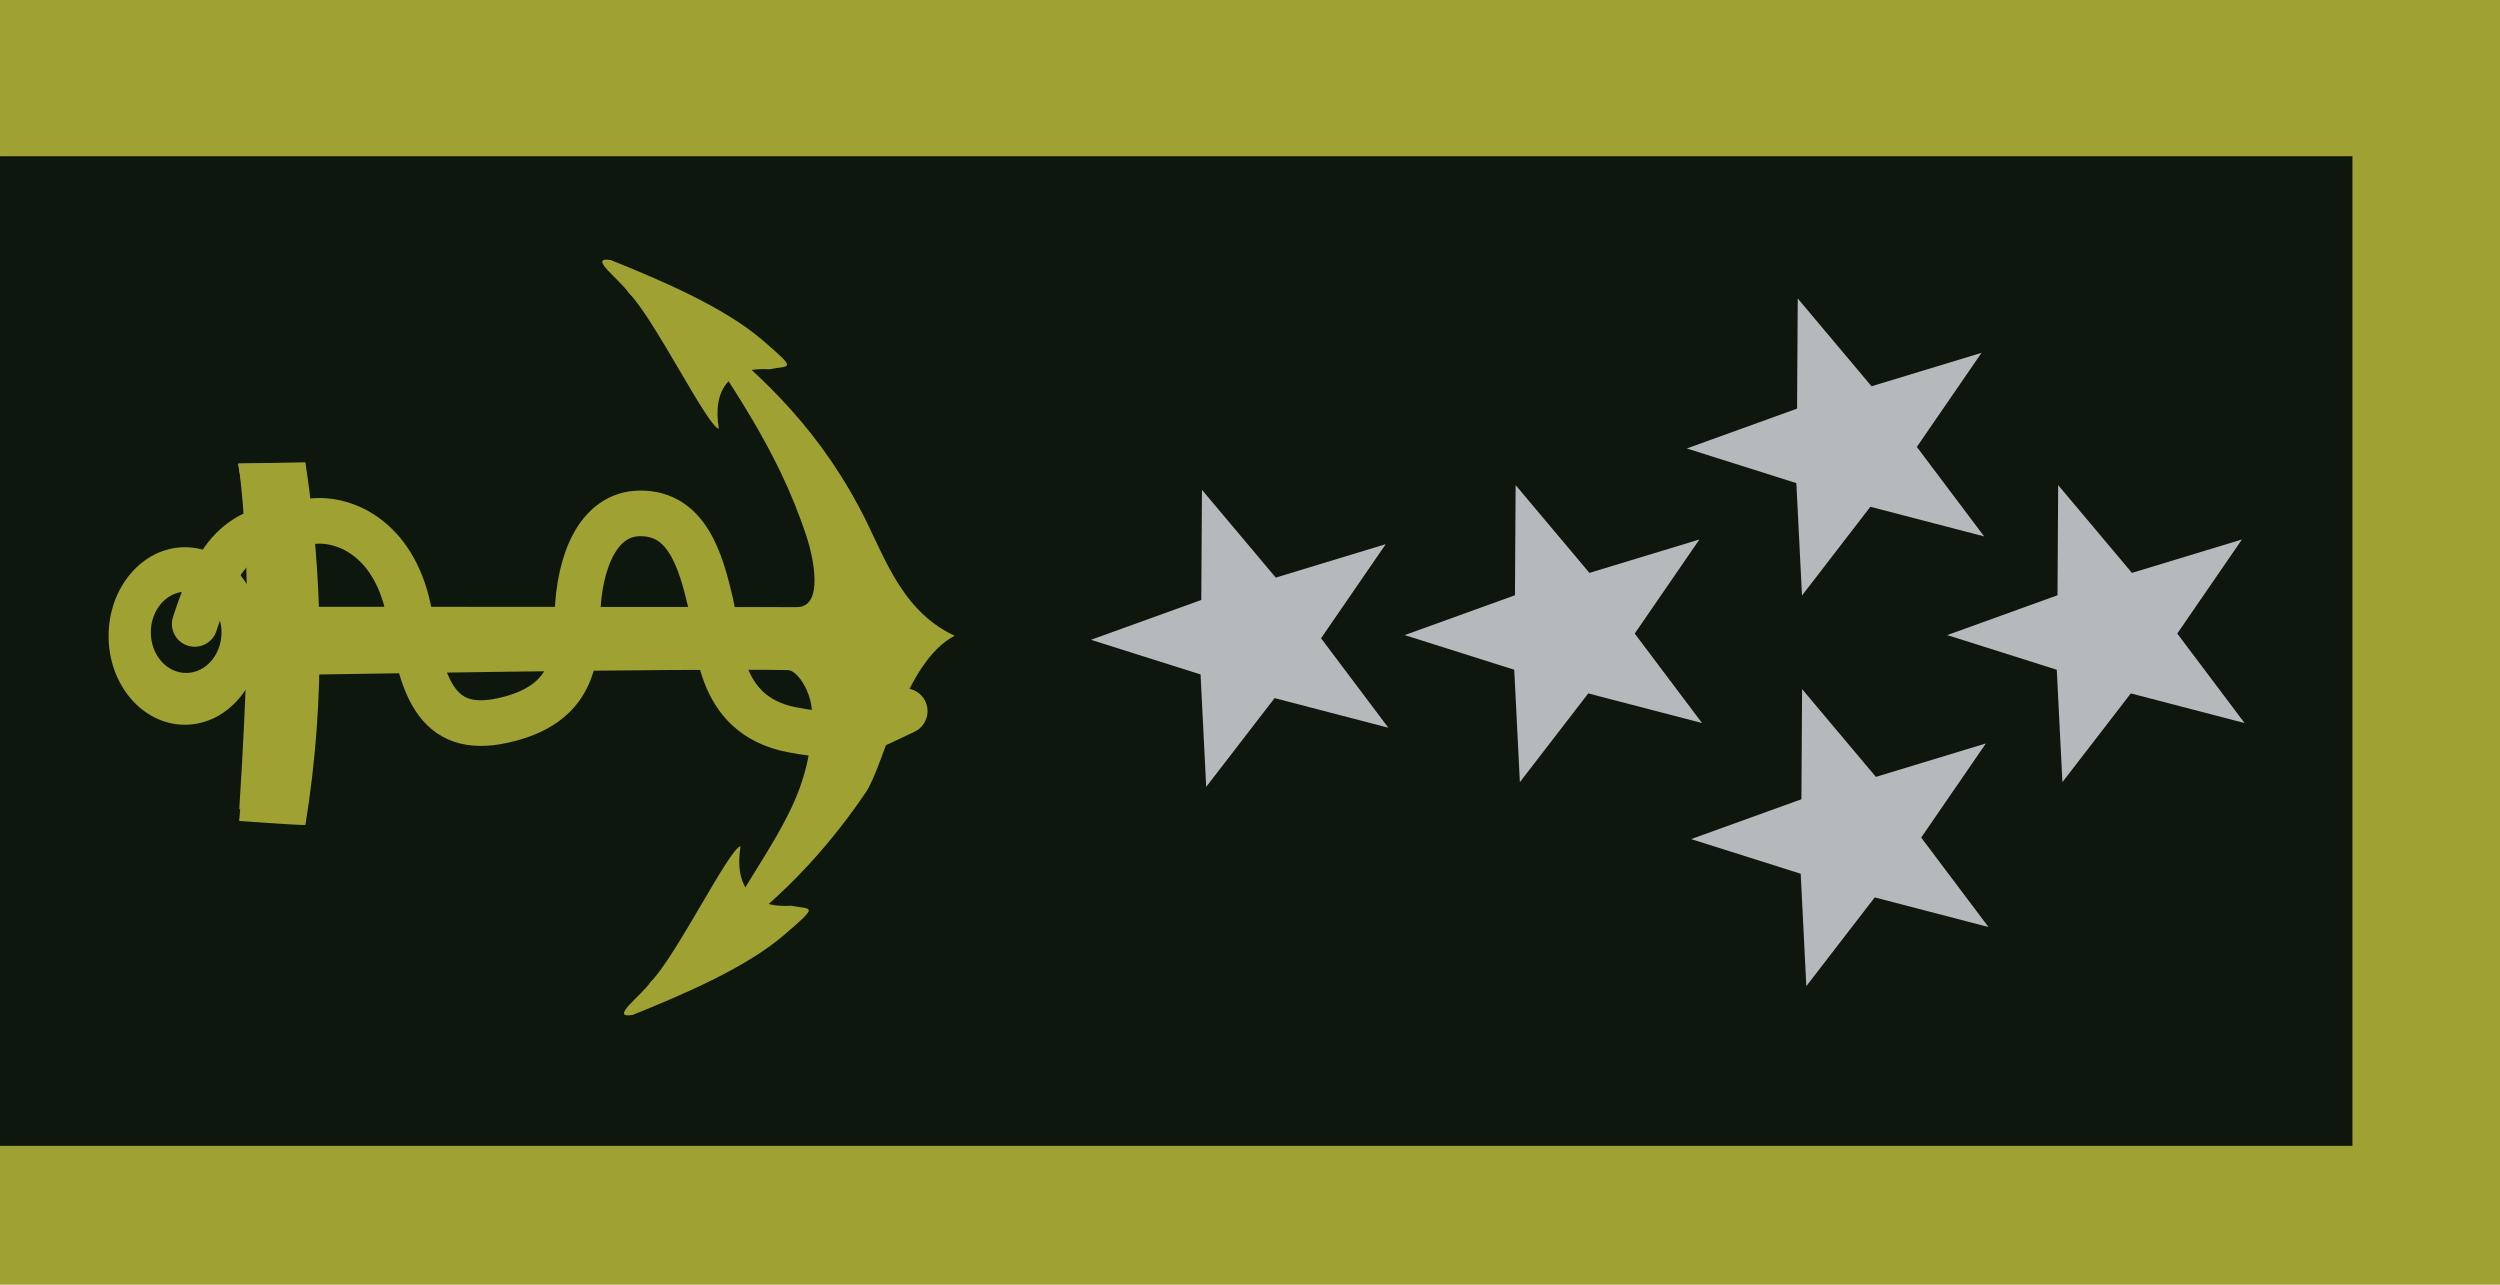
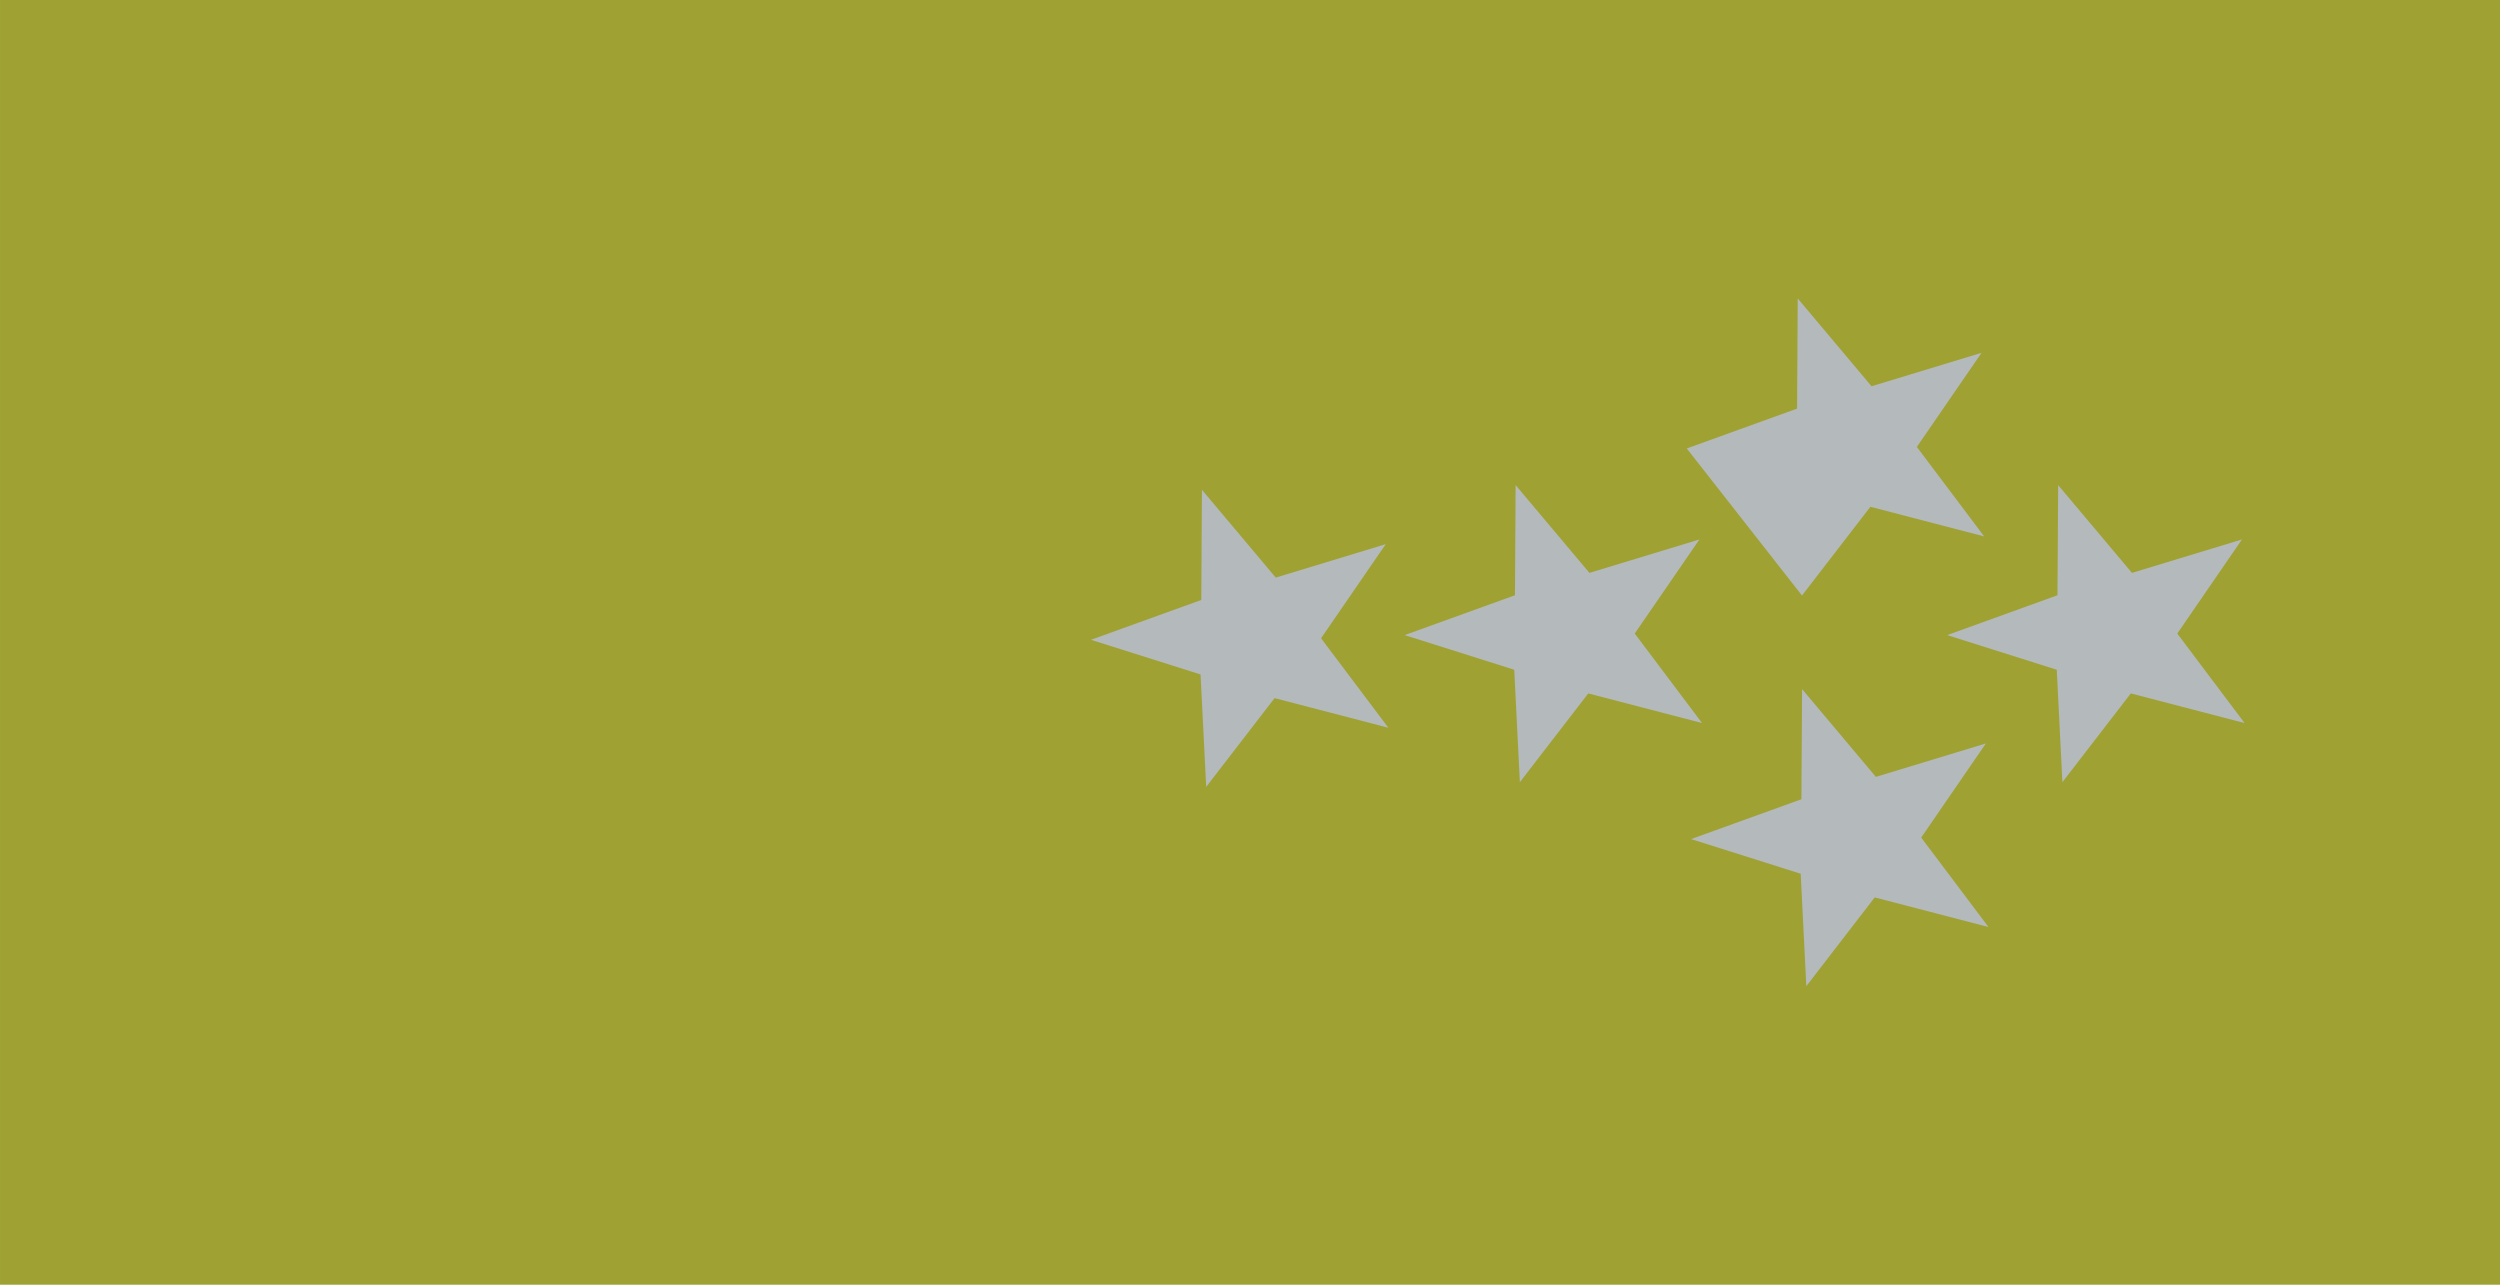
<svg xmlns="http://www.w3.org/2000/svg" xmlns:ns1="http://sodipodi.sourceforge.net/DTD/sodipodi-0.dtd" xmlns:ns2="http://www.inkscape.org/namespaces/inkscape" width="636.396" height="327.037" id="svg23345" ns1:version="0.32" ns2:version="0.45" ns1:modified="true" version="1.0">
  <defs id="defs23347" />
  <ns1:namedview id="base" pagecolor="#ffffff" bordercolor="#666666" borderopacity="1.0" gridtolerance="10000" guidetolerance="10" objecttolerance="10" ns2:pageopacity="0.0" ns2:pageshadow="2" ns2:zoom="0.45254834" ns2:cx="338.97358" ns2:cy="189.90042" ns2:document-units="px" ns2:current-layer="layer1" ns2:window-width="1012" ns2:window-height="722" ns2:window-x="0" ns2:window-y="226" />
  <g ns2:label="Layer 1" ns2:groupmode="layer" id="layer1" transform="translate(-35.355,-18.219)">
    <g id="g28347" transform="matrix(0,-1,1,0,10.508,457.951)">
      <rect y="24.848" x="112.695" height="636.396" width="327.037" id="rect28345" style="opacity:1;fill:#9fa233;fill-opacity:1;stroke:none;stroke-width:0.8;stroke-linecap:round;stroke-miterlimit:4;stroke-dasharray:none;stroke-opacity:1" />
-       <rect y="24.848" x="148.05" height="598.831" width="251.907" id="rect28343" style="opacity:1;fill:#0d170e;fill-opacity:1;stroke:none;stroke-width:0.8;stroke-linecap:round;stroke-miterlimit:4;stroke-dasharray:none;stroke-opacity:1" />
      <g transform="matrix(1.032,0,0,1.032,-102.917,-156.163)" id="g26287">
        <g id="g23291" style="fill:#9fa233;fill-opacity:1;stroke:none" transform="matrix(1.442,0,0,1.075,-239.357,-395.018)">
          <path ns1:nodetypes="cscccssccssc" id="path23293" d="M 368.367,693.719 C 373.907,704.98 382.554,717.921 395.097,729.278 C 399.893,733.621 417.381,738.014 421.887,749.678 C 426.379,736.686 436.707,733.089 444.056,727.613 C 458.738,717.055 467.533,703.694 476.939,688.005 C 465.215,697.51 454.594,708.767 438.769,715.728 C 435.572,717.134 426.769,719.859 426.784,713.435 C 426.834,691.527 426.842,601.625 426.842,601.625 C 421.232,600.701 420.829,599.661 415.219,600.641 C 415.219,600.641 416.333,687.923 416.016,711.423 C 415.988,713.538 412.342,716.85 408.724,716.933 C 392.8,717.3 385.709,705.543 368.367,693.719 z " style="fill:#9fa233;fill-opacity:1;fill-rule:evenodd;stroke:none;stroke-width:1px;stroke-linecap:butt;stroke-linejoin:miter;stroke-opacity:1" />
          <path ns1:nodetypes="cscccssccssc" id="path23295" d="M 379.477,707.433 C 383.384,715.379 393.546,722.378 402.391,730.39 C 405.773,733.454 417.437,734.508 421.929,738.706 C 425.313,734.842 430.813,732.857 435.995,728.993 C 446.348,721.545 456.189,714.471 462.821,703.402 C 454.554,710.108 444.922,716.086 433.763,720.997 C 431.509,721.989 425.227,723.001 425.237,718.469 C 425.273,703.012 424.262,602.458 424.262,602.458 C 420.963,601.294 423.161,600.047 417.511,601.704 C 417.511,601.704 418.72,700.855 418.497,717.435 C 418.477,718.927 415.128,721.789 412.578,721.848 C 401.349,722.106 391.706,715.775 379.477,707.433 z " style="fill:#9fa233;fill-opacity:1;fill-rule:evenodd;stroke:none;stroke-width:1px;stroke-linecap:butt;stroke-linejoin:miter;stroke-opacity:1" />
        </g>
        <g id="g23297" transform="matrix(1.649,0,0,0.693,-144.462,-119.513)" style="fill:#9fa233;fill-opacity:1;stroke:none">
          <path ns1:nodetypes="ccccsc" id="path23299" d="M 254.666,650.765 C 254.053,642.097 257.57,653.976 259.601,657.128 C 263.267,665.993 279.799,685.414 279.887,689.151 C 273.902,686.813 270.606,693.219 270.996,707.178 C 270.371,714.442 271.238,717.416 266.624,704.657 C 261.658,690.922 257.632,668.235 254.666,650.765 z " style="fill:#9fa233;fill-opacity:1;fill-rule:evenodd;stroke:none;stroke-width:1px;stroke-linecap:butt;stroke-linejoin:miter;stroke-opacity:1" />
        </g>
-         <path style="fill:#9fa233;fill-opacity:1;fill-rule:evenodd;stroke:none;stroke-width:1px;stroke-linecap:butt;stroke-linejoin:miter;stroke-opacity:1" d="M 322.323,250.728 C 322.323,247.81 323.317,234.384 323.317,234.384 C 353.313,237.264 383.2,239.617 411.46,234.092 L 411.791,250.728 C 384.317,254.874 354.216,255.921 322.323,250.728 z " id="path23301" ns1:nodetypes="ccccc" />
        <path style="fill:#9fa233;fill-opacity:1;stroke:none;stroke-width:0.971;stroke-miterlimit:4;stroke-dasharray:none;stroke-opacity:1" d="M 368.931,202.181 C 356.848,202.181 347.056,210.612 347.056,220.999 C 347.056,231.387 356.848,239.817 368.931,239.817 C 381.015,239.817 390.841,231.387 390.841,220.999 C 390.841,210.612 381.015,202.181 368.931,202.181 z M 369.839,212.598 C 375.379,212.598 379.886,216.492 379.886,221.302 C 379.886,226.112 375.379,230.039 369.839,230.039 C 364.298,230.039 359.825,226.112 359.825,221.302 C 359.825,216.492 364.298,212.598 369.839,212.598 z " id="path23303" />
        <path style="fill:#9fa233;fill-opacity:1;fill-rule:evenodd;stroke:none;stroke-width:1px;stroke-linecap:butt;stroke-linejoin:miter;stroke-opacity:1" d="M 325.14,248.544 C 325.14,246.724 326.237,234.415 326.237,234.415 C 354.344,236.21 385,237.677 411.481,234.233 L 411.626,248.398 C 385.881,250.982 355.025,251.781 325.14,248.544 z " id="path23305" ns1:nodetypes="ccccc" />
        <g id="g23313" transform="matrix(-1.649,0,0,0.693,881.605,-124.875)" style="fill:#9fa233;fill-opacity:1;stroke:none">
-           <path ns1:nodetypes="ccccsc" id="path23315" d="M 254.666,650.765 C 254.053,642.097 257.57,653.976 259.601,657.128 C 263.267,665.993 279.799,685.414 279.887,689.151 C 273.902,686.813 270.606,693.219 270.996,707.178 C 270.371,714.442 271.238,717.416 266.624,704.657 C 261.658,690.922 257.632,668.235 254.666,650.765 z " style="fill:#9fa233;fill-opacity:1;fill-rule:evenodd;stroke:none;stroke-width:1px;stroke-linecap:butt;stroke-linejoin:miter;stroke-opacity:1" />
-         </g>
-         <rect style="fill:#000000;fill-opacity:0;stroke:none;stroke-width:0.8;stroke-linecap:round;stroke-miterlimit:4;stroke-dasharray:none;stroke-opacity:1" id="rect23309" width="15.714" height="20.019" x="360.357" y="307.35" />
-         <rect style="fill:#000000;fill-opacity:0;stroke:none;stroke-width:0.8;stroke-linecap:round;stroke-miterlimit:4;stroke-dasharray:none;stroke-opacity:1" id="rect23311" width="9.808" height="35.921" x="363.313" y="302.915" />
+           </g>
        <path style="fill:none;fill-opacity:0.75;fill-rule:evenodd;stroke:#9fa233;stroke-width:11.257;stroke-linecap:round;stroke-linejoin:miter;marker-start:none;stroke-miterlimit:4;stroke-dasharray:none;stroke-opacity:1" d="M 371.921,223.429 C 392.62,230.095 395.632,235.891 397.267,252.475 C 398.127,261.197 392.225,273.16 374.225,276.396 C 357.262,279.445 344.361,282.473 348.11,299.462 C 352.016,317.156 363.561,317.501 374.225,317.83 C 387.633,318.242 399.077,323.107 399.187,333.207 C 399.315,344.796 387.777,348.194 376.913,350.721 C 367.986,352.796 349.46,351.808 345.806,370.797 C 342.97,385.538 346.147,389.323 350.415,398.562" id="path23307" ns1:nodetypes="csssssssc" />
      </g>
      <path transform="matrix(0.771,0,0,0.808,-117.849,84.901)" d="M 543.528,362.25 L 512.459,341.87 L 482.914,363.076 L 492.696,327.23 L 463.397,305.684 L 500.511,303.91 L 511.95,269.387 L 525.106,304.136 L 561.473,304.347 L 532.49,327.597 L 543.528,362.25 z " ns2:randomized="0" ns2:rounded="0" ns2:flatsided="false" ns1:arg2="1.5800171" ns1:arg1="0.92884677" ns1:r2="20.922113" ns1:r1="51.566422" ns1:cy="320.94861" ns1:cx="512.6524" ns1:sides="5" id="path27364" style="opacity:1;fill:#b4b9bc;fill-opacity:1;stroke:none;stroke-width:1.013;stroke-linecap:round;stroke-miterlimit:4;stroke-dasharray:none;stroke-opacity:1" ns1:type="star" />
      <path transform="matrix(0.771,0,0,0.808,-116.651,164.75)" d="M 543.528,362.25 L 512.459,341.87 L 482.914,363.076 L 492.696,327.23 L 463.397,305.684 L 500.511,303.91 L 511.95,269.387 L 525.106,304.136 L 561.473,304.347 L 532.49,327.597 L 543.528,362.25 z " ns2:randomized="0" ns2:rounded="0" ns2:flatsided="false" ns1:arg2="1.5800171" ns1:arg1="0.92884677" ns1:r2="20.922113" ns1:r1="51.566422" ns1:cy="320.94861" ns1:cx="512.6524" ns1:sides="5" id="path28335" style="opacity:1;fill:#b4b9bc;fill-opacity:1;stroke:none;stroke-width:1.013;stroke-linecap:round;stroke-miterlimit:4;stroke-dasharray:none;stroke-opacity:1" ns1:type="star" />
      <path transform="matrix(0.771,0,0,0.808,-168.579,237.67)" d="M 543.528,362.25 L 512.459,341.87 L 482.914,363.076 L 492.696,327.23 L 463.397,305.684 L 500.511,303.91 L 511.95,269.387 L 525.106,304.136 L 561.473,304.347 L 532.49,327.597 L 543.528,362.25 z " ns2:randomized="0" ns2:rounded="0" ns2:flatsided="false" ns1:arg2="1.5800171" ns1:arg1="0.92884677" ns1:r2="20.922113" ns1:r1="51.566422" ns1:cy="320.94861" ns1:cx="512.6524" ns1:sides="5" id="path28337" style="opacity:1;fill:#b4b9bc;fill-opacity:1;stroke:none;stroke-width:1.013;stroke-linecap:round;stroke-miterlimit:4;stroke-dasharray:none;stroke-opacity:1" ns1:type="star" />
-       <path transform="matrix(0.771,0,0,0.808,-69.142,236.565)" d="M 543.528,362.25 L 512.459,341.87 L 482.914,363.076 L 492.696,327.23 L 463.397,305.684 L 500.511,303.91 L 511.95,269.387 L 525.106,304.136 L 561.473,304.347 L 532.49,327.597 L 543.528,362.25 z " ns2:randomized="0" ns2:rounded="0" ns2:flatsided="false" ns1:arg2="1.5800171" ns1:arg1="0.92884677" ns1:r2="20.922113" ns1:r1="51.566422" ns1:cy="320.94861" ns1:cx="512.6524" ns1:sides="5" id="path28339" style="opacity:1;fill:#b4b9bc;fill-opacity:1;stroke:none;stroke-width:1.013;stroke-linecap:round;stroke-miterlimit:4;stroke-dasharray:none;stroke-opacity:1" ns1:type="star" />
+       <path transform="matrix(0.771,0,0,0.808,-69.142,236.565)" d="M 543.528,362.25 L 512.459,341.87 L 482.914,363.076 L 492.696,327.23 L 463.397,305.684 L 511.95,269.387 L 525.106,304.136 L 561.473,304.347 L 532.49,327.597 L 543.528,362.25 z " ns2:randomized="0" ns2:rounded="0" ns2:flatsided="false" ns1:arg2="1.5800171" ns1:arg1="0.92884677" ns1:r2="20.922113" ns1:r1="51.566422" ns1:cy="320.94861" ns1:cx="512.6524" ns1:sides="5" id="path28339" style="opacity:1;fill:#b4b9bc;fill-opacity:1;stroke:none;stroke-width:1.013;stroke-linecap:round;stroke-miterlimit:4;stroke-dasharray:none;stroke-opacity:1" ns1:type="star" />
      <path transform="matrix(0.771,0,0,0.808,-116.651,302.857)" d="M 543.528,362.25 L 512.459,341.87 L 482.914,363.076 L 492.696,327.23 L 463.397,305.684 L 500.511,303.91 L 511.95,269.387 L 525.106,304.136 L 561.473,304.347 L 532.49,327.597 L 543.528,362.25 z " ns2:randomized="0" ns2:rounded="0" ns2:flatsided="false" ns1:arg2="1.5800171" ns1:arg1="0.92884677" ns1:r2="20.922113" ns1:r1="51.566422" ns1:cy="320.94861" ns1:cx="512.6524" ns1:sides="5" id="path28341" style="opacity:1;fill:#b4b9bc;fill-opacity:1;stroke:none;stroke-width:1.013;stroke-linecap:round;stroke-miterlimit:4;stroke-dasharray:none;stroke-opacity:1" ns1:type="star" />
    </g>
  </g>
</svg>